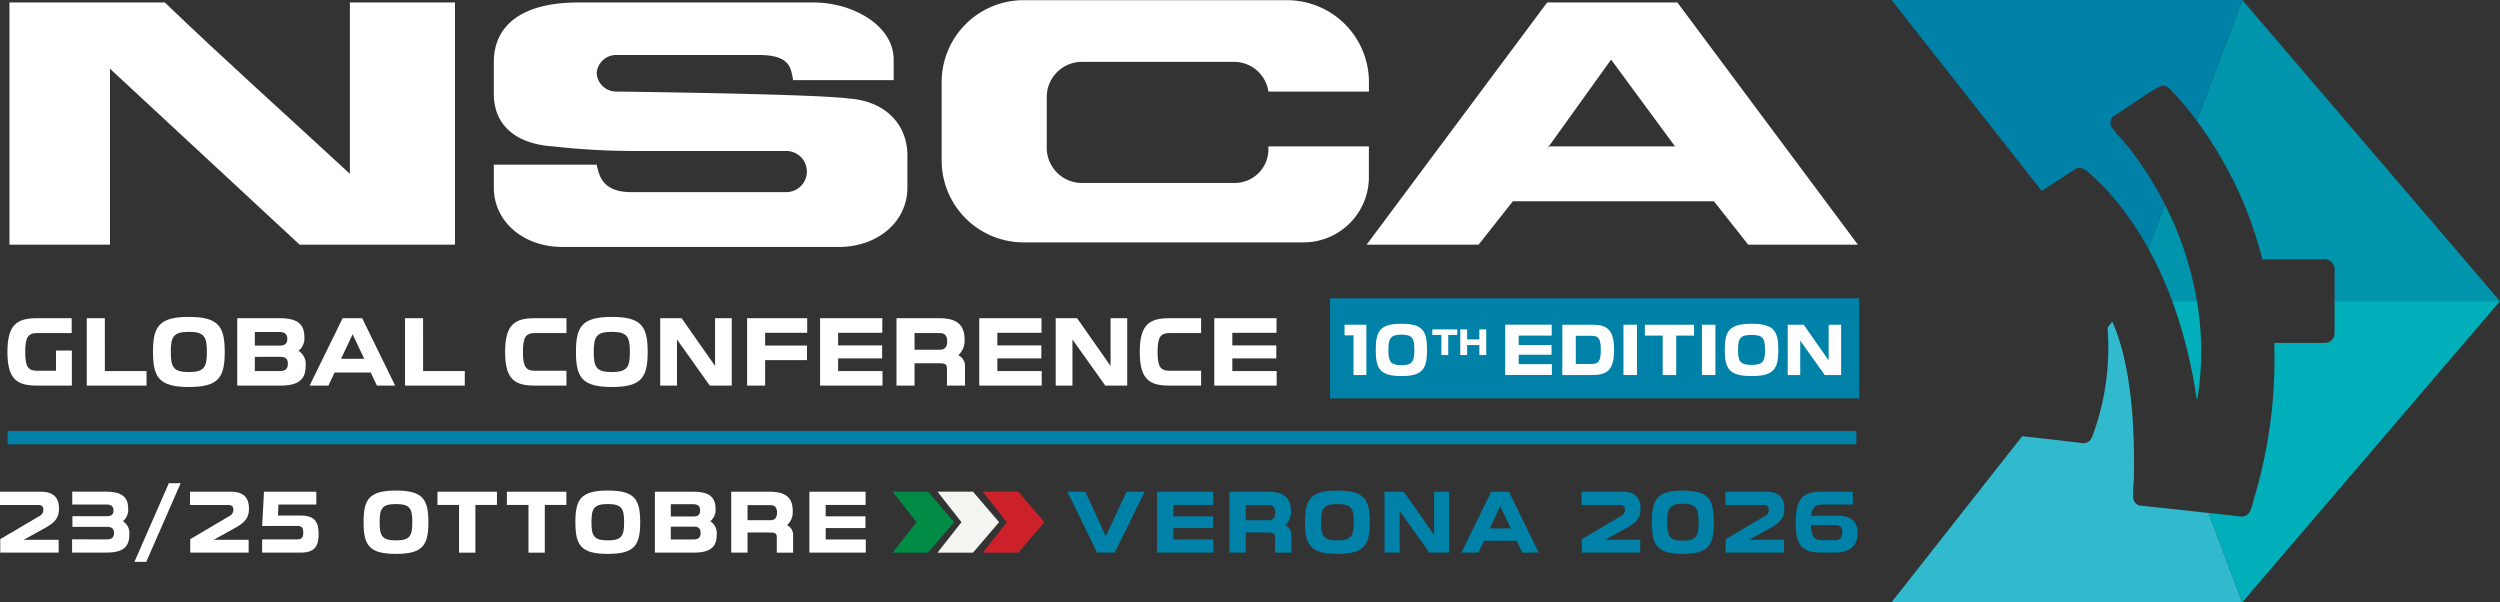
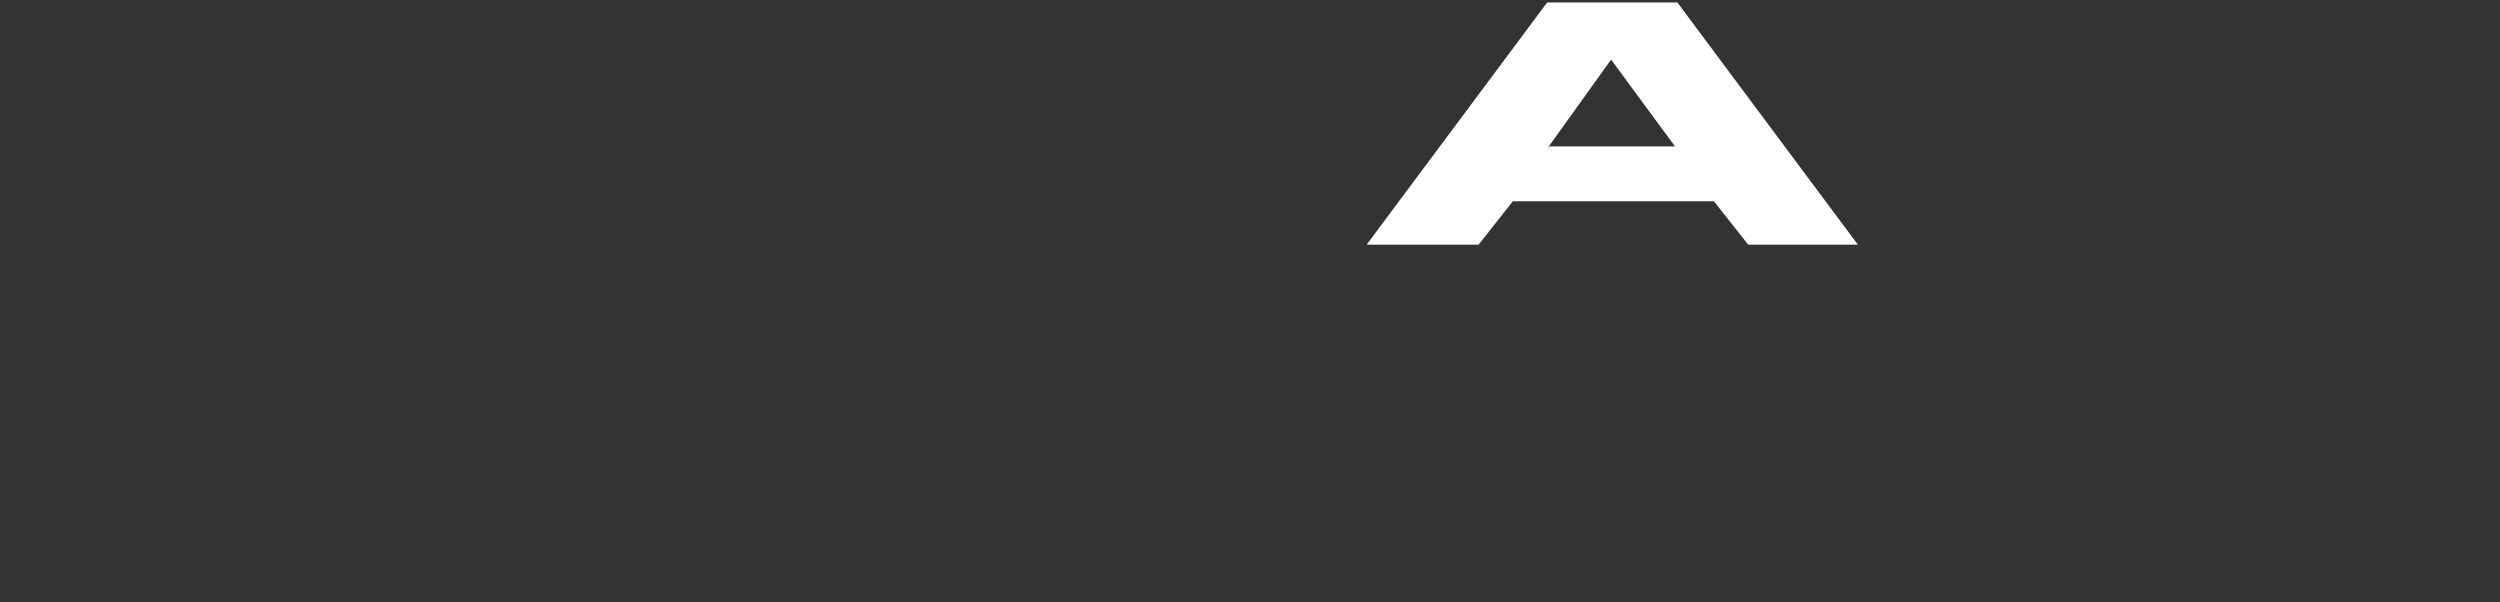
<svg xmlns="http://www.w3.org/2000/svg" id="Raggruppa_1003" data-name="Raggruppa 1003" width="484.75" height="116.783" viewBox="0 0 484.75 116.783">
  <rect x="0" y="0" width="484.75" height="116.783" fill="#333333" stroke="none" />
  <defs>
    <clipPath id="clip-path">
-       <rect id="Rettangolo_448" data-name="Rettangolo 448" width="484.75" height="116.783" fill="none" />
-     </clipPath>
+       </clipPath>
  </defs>
  <path id="Tracciato_666" data-name="Tracciato 666" d="M421.716.7l-35,46.961h21.709l6.645-8.418h38.986l6.645,8.418h21.266L446.969.7H421.716Zm0,28.354,12.4-17.278,12.4,16.835H422.159Z" transform="translate(-121.725 -0.22)" fill="#fff" />
  <g id="Raggruppa_1006" data-name="Raggruppa 1006">
    <g id="Raggruppa_1005" data-name="Raggruppa 1005" clip-path="url(#clip-path)">
      <path id="Tracciato_667" data-name="Tracciato 667" d="M68.684,33.925C56.722,22.85,44.317,11.773,32.8.7H2.673V47.659H22.166V13.545L58.938,47.659H89.064V.7H68.684V33.925" transform="translate(-0.841 -0.22)" fill="#fff" />
      <path id="Tracciato_668" data-name="Tracciato 668" d="M208.408,19.3c-7.089-.886-45.189-1.329-45.189-1.329a3.811,3.811,0,0,1-3.544-3.544,3.811,3.811,0,0,1,3.544-3.544h27.912c6.2,0,6.2,2.658,6.645,4.873h19.493V11.773C217.269,5.128,209.294.7,201.763.7H156.13c-11.519,0-16.392,4.873-16.392,11.519v6.2c0,6.2,4.431,9.747,11.519,10.189a141.853,141.853,0,0,0,15.064.886h30.127a3.987,3.987,0,0,1,0,7.975H166.32c-5.759,0-6.2-3.544-6.645-5.316H139.738v4.43c0,6.645,5.759,11.519,13.292,11.519h53.607c7.531,0,13.291-4.873,13.291-11.519v-6.2c0-6.2-4.43-10.632-11.52-11.075" transform="translate(-43.985 -0.219)" fill="#fff" />
      <path id="Tracciato_669" data-name="Tracciato 669" d="M329.814,28.848h0a6.524,6.524,0,0,1-6.645,6.645H293.486a6.813,6.813,0,0,1-6.645-6.645V18.659a6.813,6.813,0,0,1,6.645-6.645h29.683a6.71,6.71,0,0,1,6.645,5.759h19.494V16A15.883,15.883,0,0,0,333.358.051H282.41A15.883,15.883,0,0,0,266.461,16V31.063A15.883,15.883,0,0,0,282.41,47.012H336.9a12.678,12.678,0,0,0,12.4-12.4V28.4H329.814Z" transform="translate(-83.873 -0.016)" fill="#fff" />
      <path id="Tracciato_670" data-name="Tracciato 670" d="M14.594,103.111H7.889C4.028,103.111,2.1,102,2.1,96.586s1.931-6.544,5.792-6.544h6.669V92.92H7.908c-1.752,0-2.361.715-2.361,3.666s.608,3.647,2.361,3.647h3.611V96.317h3.075Z" transform="translate(-0.66 -28.342)" fill="#fff" />
      <path id="Tracciato_671" data-name="Tracciato 671" d="M28.062,100.286h8.081v2.825H24.558V90.042h3.5Z" transform="translate(-7.73 -28.342)" fill="#fff" />
      <path id="Tracciato_672" data-name="Tracciato 672" d="M43.287,96.47c0-4.935,1.181-6.794,6.955-6.794S57.2,91.535,57.2,96.47s-1.18,6.794-6.955,6.794-6.955-1.86-6.955-6.794m3.451,0c0,2.914.483,3.9,3.5,3.9s3.5-.983,3.5-3.9-.483-3.9-3.5-3.9-3.5.983-3.5,3.9" transform="translate(-13.625 -28.227)" fill="#fff" />
      <path id="Tracciato_673" data-name="Tracciato 673" d="M79.021,96.371A3.065,3.065,0,0,1,80.4,99.32c0,3.129-2.11,3.791-5.078,3.791H67.131V90.041H75.32c2.753,0,4.827.643,4.827,3.612a3.124,3.124,0,0,1-1.127,2.718m-8.475-1.02h4.845c.948,0,1.449-.357,1.449-1.287,0-1.037-.643-1.342-1.484-1.342h-4.81Zm0,2.182v2.753h4.863c.876,0,1.538-.286,1.538-1.4,0-1.055-.572-1.358-1.484-1.358Z" transform="translate(-21.131 -28.342)" fill="#fff" />
      <path id="Tracciato_674" data-name="Tracciato 674" d="M94.01,90.042H97.8l6.4,13.069h-3.54l-1.2-2.539H92.454l-1.2,2.539H87.609Zm-.3,7.867h4.488l-2.252-4.756Z" transform="translate(-27.576 -28.342)" fill="#fff" />
-       <path id="Tracciato_675" data-name="Tracciato 675" d="M118.114,100.286h8.081v2.825H114.61V90.042h3.5Z" transform="translate(-36.075 -28.342)" fill="#fff" />
+       <path id="Tracciato_675" data-name="Tracciato 675" d="M118.114,100.286h8.081v2.825H114.61V90.042h3.5" transform="translate(-36.075 -28.342)" fill="#fff" />
      <path id="Tracciato_676" data-name="Tracciato 676" d="M154.829,103.111h-6.1c-3.862,0-5.793-1.109-5.793-6.525s1.931-6.544,5.793-6.544h6.1V92.92H148.75c-1.752,0-2.36.7-2.36,3.666s.626,3.647,2.36,3.647h6.079Z" transform="translate(-44.992 -28.342)" fill="#fff" />
      <path id="Tracciato_677" data-name="Tracciato 677" d="M162.974,96.47c0-4.935,1.181-6.794,6.955-6.794s6.955,1.859,6.955,6.794-1.18,6.794-6.955,6.794-6.955-1.86-6.955-6.794m3.451,0c0,2.914.483,3.9,3.5,3.9s3.505-.983,3.505-3.9-.483-3.9-3.505-3.9-3.5.983-3.5,3.9" transform="translate(-51.299 -28.227)" fill="#fff" />
      <path id="Tracciato_678" data-name="Tracciato 678" d="M197.456,99.3V90.041h3.236v13.07h-4.255l-6.365-8.94v8.94h-3.254V90.041h4.148Z" transform="translate(-58.804 -28.342)" fill="#fff" />
      <path id="Tracciato_679" data-name="Tracciato 679" d="M223.013,98.177H214.9v4.934h-3.5V90.042h11.657v2.825H214.9v2.468h8.117Z" transform="translate(-66.539 -28.342)" fill="#fff" />
      <path id="Tracciato_680" data-name="Tracciato 680" d="M244.085,97.837h-8.528v2.449h8.6v2.825h-12.1V90.042H244.12v2.825h-8.564v2.45h8.528Z" transform="translate(-73.042 -28.342)" fill="#fff" />
      <path id="Tracciato_681" data-name="Tracciato 681" d="M257.181,98.785v4.327h-3.5V90.042h8.189c2.629,0,5.007.626,5.007,4.076a3.727,3.727,0,0,1-1.216,3.094,2.334,2.334,0,0,1,1.305,2.289v3.611h-3.5V99.894c0-.841-.234-1.109-1.359-1.109Zm4.81-5.865h-4.81v3.236h4.81c.841,0,1.52-.3,1.52-1.627s-.679-1.61-1.52-1.61" transform="translate(-79.849 -28.342)" fill="#fff" />
-       <path id="Tracciato_682" data-name="Tracciato 682" d="M289.137,97.837h-8.528v2.449h8.6v2.825H277.1V90.042h12.068v2.825h-8.564v2.45h8.528Z" transform="translate(-87.223 -28.342)" fill="#fff" />
      <path id="Tracciato_683" data-name="Tracciato 683" d="M309.368,99.3V90.041H312.6v13.07h-4.255l-6.365-8.94v8.94H298.73V90.041h4.148Z" transform="translate(-94.03 -28.342)" fill="#fff" />
      <path id="Tracciato_684" data-name="Tracciato 684" d="M334.411,103.111h-6.1c-3.862,0-5.793-1.109-5.793-6.525s1.931-6.544,5.793-6.544h6.1V92.92h-6.079c-1.752,0-2.36.7-2.36,3.666s.626,3.647,2.36,3.647h6.079Z" transform="translate(-101.518 -28.342)" fill="#fff" />
      <path id="Tracciato_685" data-name="Tracciato 685" d="M355.632,97.837H347.1v2.449h8.6v2.825H343.6V90.042h12.068v2.825H347.1v2.45h8.528Z" transform="translate(-108.153 -28.342)" fill="#fff" />
      <path id="Tracciato_686" data-name="Tracciato 686" d="M311.213,150.952h-3.425l-5.735-11.809h3.473l3.958,8.626,4.038-8.626h3.522Z" transform="translate(-95.076 -43.798)" fill="#0081a7" />
      <path id="Tracciato_687" data-name="Tracciato 687" d="M338.273,146.187h-7.706V148.4h7.771v2.552H327.4V139.144h10.9V141.7h-7.738v2.214h7.706Z" transform="translate(-103.054 -43.798)" fill="#0081a7" />
      <path id="Tracciato_688" data-name="Tracciato 688" d="M351.057,147.042v3.91h-3.167V139.143h7.4c2.375,0,4.524.565,4.524,3.683a3.364,3.364,0,0,1-1.1,2.8,2.109,2.109,0,0,1,1.179,2.068v3.263h-3.166v-2.908c0-.759-.21-1-1.228-1Zm4.345-5.3h-4.345v2.924H355.4c.759,0,1.373-.275,1.373-1.47s-.614-1.453-1.373-1.453" transform="translate(-109.504 -43.797)" fill="#0081a7" />
      <path id="Tracciato_689" data-name="Tracciato 689" d="M369.278,144.952c0-4.459,1.066-6.139,6.284-6.139s6.284,1.68,6.284,6.139-1.067,6.138-6.284,6.138-6.284-1.68-6.284-6.138m3.118,0c0,2.633.436,3.521,3.166,3.521s3.166-.888,3.166-3.521-.436-3.522-3.166-3.522-3.166.889-3.166,3.522" transform="translate(-116.236 -43.694)" fill="#0081a7" />
      <path id="Tracciato_690" data-name="Tracciato 690" d="M401.385,147.511v-8.368h2.925v11.809h-3.845l-5.751-8.077v8.077h-2.94V139.143h3.747Z" transform="translate(-123.316 -43.797)" fill="#0081a7" />
      <path id="Tracciato_691" data-name="Tracciato 691" d="M419.32,139.143h3.424l5.784,11.809h-3.2l-1.083-2.293h-6.332l-1.082,2.293h-3.3Zm-.275,7.108H423.1l-2.036-4.3Z" transform="translate(-130.167 -43.797)" fill="#0081a7" />
      <path id="Tracciato_692" data-name="Tracciato 692" d="M455.5,139.143c2.084,0,3.473.872,3.473,3.264,0,1.808-.807,2.714-2.649,3.731l-4.2,2.326h6.785v2.487H447.587v-2.617l7.544-4.442a1.368,1.368,0,0,0,.824-1.244c0-.663-.355-.937-1.018-.937h-7.4v-2.569Z" transform="translate(-140.87 -43.797)" fill="#0081a7" />
      <path id="Tracciato_693" data-name="Tracciato 693" d="M467.416,144.952c0-4.459,1.018-6.139,6.026-6.139,4.991,0,6.01,1.68,6.01,6.139s-1.018,6.138-6.01,6.138c-5.008,0-6.026-1.68-6.026-6.138m2.973,0c0,2.633.436,3.586,3.053,3.586s3.037-.952,3.037-3.586-.42-3.586-3.037-3.586c-2.633,0-3.053.953-3.053,3.586" transform="translate(-147.126 -43.694)" fill="#0081a7" />
      <path id="Tracciato_694" data-name="Tracciato 694" d="M496.2,139.143c2.084,0,3.473.872,3.473,3.264,0,1.808-.807,2.714-2.649,3.731l-4.2,2.326h6.785v2.487H488.285v-2.617l7.544-4.442a1.368,1.368,0,0,0,.824-1.244c0-.663-.355-.937-1.018-.937h-7.4v-2.569Z" transform="translate(-153.68 -43.797)" fill="#0081a7" />
      <path id="Tracciato_695" data-name="Tracciato 695" d="M513.349,150.952c-3.733,0-5.234-1-5.234-5.864,0-4.927,1.551-5.945,5.234-5.945H519.2v2.488h-5.832c-1.357,0-2.052.42-2.246,2.165h5.105c2.666,0,3.909,1.164,3.909,3.376,0,2.2-1.228,3.78-4.588,3.78Zm-2.294-5.348c.1,2.375.791,2.925,2.31,2.925h2.455c.9,0,1.341-.566,1.341-1.551,0-.969-.452-1.373-1.228-1.373Z" transform="translate(-159.937 -43.797)" fill="#0081a7" />
      <path id="Tracciato_696" data-name="Tracciato 696" d="M7.964,139.143c2.084,0,3.473.872,3.473,3.264,0,1.808-.808,2.714-2.649,3.731l-4.2,2.326h6.785v2.487H.049v-2.617l7.544-4.442a1.368,1.368,0,0,0,.824-1.244c0-.663-.355-.937-1.018-.937H0v-2.569Z" transform="translate(0 -43.797)" fill="#fff" />
      <path id="Tracciato_697" data-name="Tracciato 697" d="M27.133,148.384c.791,0,1.39-.259,1.39-1.228,0-.953-.6-1.2-1.341-1.2h-6.72v-2.068h6.656c.727,0,1.308-.21,1.308-1.1,0-.905-.581-1.163-1.34-1.163H20.429v-2.488h6.478c2.472,0,4.362.565,4.362,3.263a2.82,2.82,0,0,1-1.018,2.455,2.743,2.743,0,0,1,1.244,2.65c0,2.859-1.922,3.441-4.588,3.441H20.4v-2.568Z" transform="translate(-6.42 -43.798)" fill="#fff" />
      <path id="Tracciato_698" data-name="Tracciato 698" d="M44.706,136.739H47l-6.672,15.25H38.035Z" transform="translate(-11.972 -43.041)" fill="#fff" />
      <path id="Tracciato_699" data-name="Tracciato 699" d="M61.725,139.143c2.084,0,3.473.872,3.473,3.264,0,1.808-.808,2.714-2.649,3.731l-4.2,2.326h6.785v2.487H53.81v-2.617l7.544-4.442a1.368,1.368,0,0,0,.824-1.244c0-.663-.355-.937-1.018-.937h-7.4v-2.569Z" transform="translate(-16.922 -43.797)" fill="#fff" />
      <path id="Tracciato_700" data-name="Tracciato 700" d="M74.181,145.783l.356-6.639H84.682v2.487H77.347l-.1,2.132h4.378c2.714,0,3.506,1.179,3.506,3.6,0,2.342-.743,3.586-3.506,3.586H74.181v-2.568H81.1c.808,0,1.05-.485,1.05-1.325,0-.92-.307-1.276-1.05-1.276Z" transform="translate(-23.35 -43.798)" fill="#fff" />
      <path id="Tracciato_701" data-name="Tracciato 701" d="M102.877,144.952c0-4.459,1.066-6.139,6.284-6.139s6.284,1.68,6.284,6.139-1.066,6.138-6.284,6.138-6.284-1.68-6.284-6.138m3.118,0c0,2.633.437,3.521,3.166,3.521s3.166-.888,3.166-3.521-.436-3.522-3.166-3.522-3.166.889-3.166,3.522" transform="translate(-32.382 -43.694)" fill="#fff" />
      <path id="Tracciato_702" data-name="Tracciato 702" d="M127.976,141.7h-4.184v-2.553h11.535V141.7h-4.184v9.257h-3.166Z" transform="translate(-38.966 -43.797)" fill="#fff" />
      <path id="Tracciato_703" data-name="Tracciato 703" d="M147.618,141.7h-4.184v-2.553h11.535V141.7h-4.184v9.257h-3.166Z" transform="translate(-45.148 -43.797)" fill="#fff" />
      <path id="Tracciato_704" data-name="Tracciato 704" d="M162.816,144.952c0-4.459,1.066-6.139,6.284-6.139s6.284,1.68,6.284,6.139-1.067,6.138-6.284,6.138-6.284-1.68-6.284-6.138m3.118,0c0,2.633.437,3.521,3.166,3.521s3.166-.888,3.166-3.521-.436-3.522-3.166-3.522-3.166.889-3.166,3.522" transform="translate(-51.249 -43.694)" fill="#fff" />
      <path id="Tracciato_705" data-name="Tracciato 705" d="M196.053,144.862a2.77,2.77,0,0,1,1.244,2.665c0,2.827-1.906,3.425-4.588,3.425h-7.4V139.143h7.4c2.488,0,4.362.582,4.362,3.264a2.821,2.821,0,0,1-1.018,2.455m-7.657-.921h4.378c.856,0,1.308-.323,1.308-1.163,0-.937-.581-1.212-1.34-1.212H188.4Zm0,1.971V148.4h4.394c.791,0,1.39-.258,1.39-1.26,0-.953-.517-1.228-1.341-1.228Z" transform="translate(-58.329 -43.797)" fill="#fff" />
      <path id="Tracciato_706" data-name="Tracciato 706" d="M210.076,147.042v3.91H206.91V139.143h7.4c2.374,0,4.523.565,4.523,3.683a3.366,3.366,0,0,1-1.1,2.8,2.109,2.109,0,0,1,1.179,2.068v3.263h-3.166v-2.908c0-.759-.21-1-1.227-1Zm4.346-5.3h-4.346v2.924h4.346c.759,0,1.373-.275,1.373-1.47s-.614-1.453-1.373-1.453" transform="translate(-65.128 -43.797)" fill="#fff" />
-       <path id="Tracciato_707" data-name="Tracciato 707" d="M239.9,146.187h-7.705V148.4h7.771v2.552H229.027V139.144h10.9V141.7h-7.738v2.214H239.9Z" transform="translate(-72.09 -43.798)" fill="#fff" />
-       <rect id="Rettangolo_444" data-name="Rettangolo 444" width="102.597" height="19.411" transform="translate(257.894 57.837)" fill="#0081a7" />
      <path id="Tracciato_708" data-name="Tracciato 708" d="M382.2,101.643v-7.7h-1.736V91.883h4.233v9.76Z" transform="translate(-119.756 -28.921)" fill="#fff" />
      <path id="Tracciato_709" data-name="Tracciato 709" d="M389.288,96.683c0-3.685.842-5.073,4.981-5.073s4.967,1.388,4.967,5.073-.841,5.073-4.967,5.073-4.981-1.388-4.981-5.073m2.457,0c0,2.176.361,2.964,2.524,2.964s2.51-.788,2.51-2.964-.347-2.964-2.51-2.964-2.524.787-2.524,2.964" transform="translate(-122.534 -28.836)" fill="#fff" />
      <path id="Tracciato_710" data-name="Tracciato 710" d="M407.061,94.289H405.3V93.216h4.852v1.073h-1.76v3.895h-1.332Z" transform="translate(-127.575 -29.341)" fill="#fff" />
      <path id="Tracciato_711" data-name="Tracciato 711" d="M418.245,93.216v4.968h-1.331V96.246h-2.372v1.937H413.21V93.216h1.332v1.936h2.372V93.216Z" transform="translate(-130.064 -29.341)" fill="#fff" />
      <path id="Tracciato_712" data-name="Tracciato 712" d="M434.917,97.7h-6.369v1.829h6.422v2.11h-9.039v-9.76h9.012v2.11h-6.4v1.829h6.369Z" transform="translate(-134.069 -28.921)" fill="#fff" />
      <path id="Tracciato_713" data-name="Tracciato 713" d="M442.086,91.883H447.8c2.883,0,4.326.841,4.326,4.886s-1.442,4.874-4.326,4.874h-5.715Zm2.617,7.611h3.084c1.322,0,1.762-.534,1.762-2.724,0-2.216-.467-2.737-1.762-2.737H444.7Z" transform="translate(-139.153 -28.922)" fill="#fff" />
      <rect id="Rettangolo_445" data-name="Rettangolo 445" width="2.617" height="9.76" transform="translate(314.79 62.961)" fill="#fff" />
      <path id="Tracciato_714" data-name="Tracciato 714" d="M468.907,93.992h-3.458v-2.11h9.534v2.11h-3.458v7.651h-2.617Z" transform="translate(-146.507 -28.921)" fill="#fff" />
      <rect id="Rettangolo_446" data-name="Rettangolo 446" width="2.617" height="9.76" transform="translate(329.999 62.961)" fill="#fff" />
      <path id="Tracciato_715" data-name="Tracciato 715" d="M488.054,96.683c0-3.685.881-5.073,5.194-5.073s5.194,1.388,5.194,5.073-.881,5.073-5.194,5.073-5.194-1.388-5.194-5.073m2.577,0c0,2.176.361,2.911,2.617,2.911s2.618-.735,2.618-2.911-.361-2.911-2.618-2.911-2.617.735-2.617,2.911" transform="translate(-153.622 -28.836)" fill="#fff" />
      <path id="Tracciato_716" data-name="Tracciato 716" d="M513.809,98.8V91.882h2.416v9.76h-3.177l-4.754-6.676v6.676h-2.43v-9.76h3.1Z" transform="translate(-159.228 -28.921)" fill="#fff" />
      <path id="Tracciato_717" data-name="Tracciato 717" d="M284.988,139.134h-6.883l4.649,5.909-4.649,5.909h6.883l5.057-5.909Z" transform="translate(-87.538 -43.794)" fill="#cd212a" />
      <path id="Tracciato_718" data-name="Tracciato 718" d="M272.167,139.134h-6.883l4.649,5.909-4.649,5.909h6.883l5.057-5.909Z" transform="translate(-83.502 -43.794)" fill="#f4f5f0" />
      <path id="Tracciato_719" data-name="Tracciato 719" d="M259.458,139.134h-6.883l4.649,5.909-4.649,5.909h6.883l5.057-5.909Z" transform="translate(-79.502 -43.794)" fill="#008c45" />
      <rect id="Rettangolo_447" data-name="Rettangolo 447" width="358.473" height="2.585" transform="translate(1.473 83.568)" fill="#0081a7" />
      <path id="Tracciato_720" data-name="Tracciato 720" d="M597.5,91.021h0l-.469.6Z" transform="translate(-187.925 -28.65)" fill="#31b9ce" />
      <path id="Tracciato_721" data-name="Tracciato 721" d="M603.258,170.428Z" transform="translate(-168.476 -53.645)" fill="#31b9ce" />
      <path id="Tracciato_722" data-name="Tracciato 722" d="M631.493,162.472h0l-6.548-17.319Z" transform="translate(-196.711 -45.689)" fill="#31b9ce" />
      <path id="Tracciato_723" data-name="Tracciato 723" d="M560.573,123.444l-25.329,32.2Z" transform="translate(-168.476 -38.856)" fill="#31b9ce" />
      <path id="Tracciato_724" data-name="Tracciato 724" d="M596.822,91.892l-.457.581Z" transform="translate(-187.715 -28.924)" fill="#31b9ce" />
      <path id="Tracciato_725" data-name="Tracciato 725" d="M596.71,128.114l-13.32-1.44a1.677,1.677,0,0,1-1.3-1.477,31.766,31.766,0,0,1,.137-3.436c.156-7.912-.14-16.471-2-24.167a38.279,38.279,0,0,0-2.174-6.573l-.469.6-.458.581a49.065,49.065,0,0,1-2.628,20.178c-.4,1.092-.678,2.163-2.08,2.214q-5.915-.736-11.845-1.353l-25.329,32.194h68.014Z" transform="translate(-168.476 -28.651)" fill="#31b9ce" />
      <path id="Tracciato_726" data-name="Tracciato 726" d="M619.391,104.073c-.049.114.1.132.13.1.071-.075.29-1.767.323-2.024a58,58,0,0,0-.378-16.934h-4.785a94.485,94.485,0,0,1,4.71,18.859" transform="translate(-193.48 -26.822)" fill="#00afb9" />
      <path id="Tracciato_727" data-name="Tracciato 727" d="M649.385,85.214v6.191a1.916,1.916,0,0,1-1.916,1.916h-9.785a93.854,93.854,0,0,1-3.93,30.211c-.4,1.348-.66,3.643-2.51,3.435l-6.3-.68,6.547,17.319L681.46,85.214Z" transform="translate(-196.711 -26.822)" fill="#00afb9" />
      <path id="Tracciato_728" data-name="Tracciato 728" d="M625.359,28.988a75.821,75.821,0,0,1,8.97,21.326,1.9,1.9,0,0,1,.327-.029h11.759A1.916,1.916,0,0,1,648.33,52.2v6.19h32.075L630.437,0l-8.845,23.4c1.364,1.843,2.638,3.754,3.767,5.592" transform="translate(-195.656 0)" fill="#0094ad" />
      <path id="Tracciato_729" data-name="Tracciato 729" d="M607.906,66.423a73.283,73.283,0,0,1,4.643,10.186h4.785a65.574,65.574,0,0,0-6.2-18.73Z" transform="translate(-191.348 -18.218)" fill="#0094ad" />
      <path id="Tracciato_730" data-name="Tracciato 730" d="M570.866,32.786c1.264-.743,2.285.406,3.169,1.184a49.079,49.079,0,0,1,6.9,7.771,62.887,62.887,0,0,1,4.1,6.465l3.23-8.544a67.354,67.354,0,0,0-6.671-10.605c-1.069-1.39-2.47-2.774-3.461-4.138a1.66,1.66,0,0,1,.2-2.437c2.9-1.72,5.675-3.887,8.59-5.55,1.472-.839,2.188.219,3.134,1.216a56.592,56.592,0,0,1,4.354,5.251L603.257,0H535.243l29.134,37.03Z" transform="translate(-168.476)" fill="#0081a7" />
    </g>
  </g>
</svg>